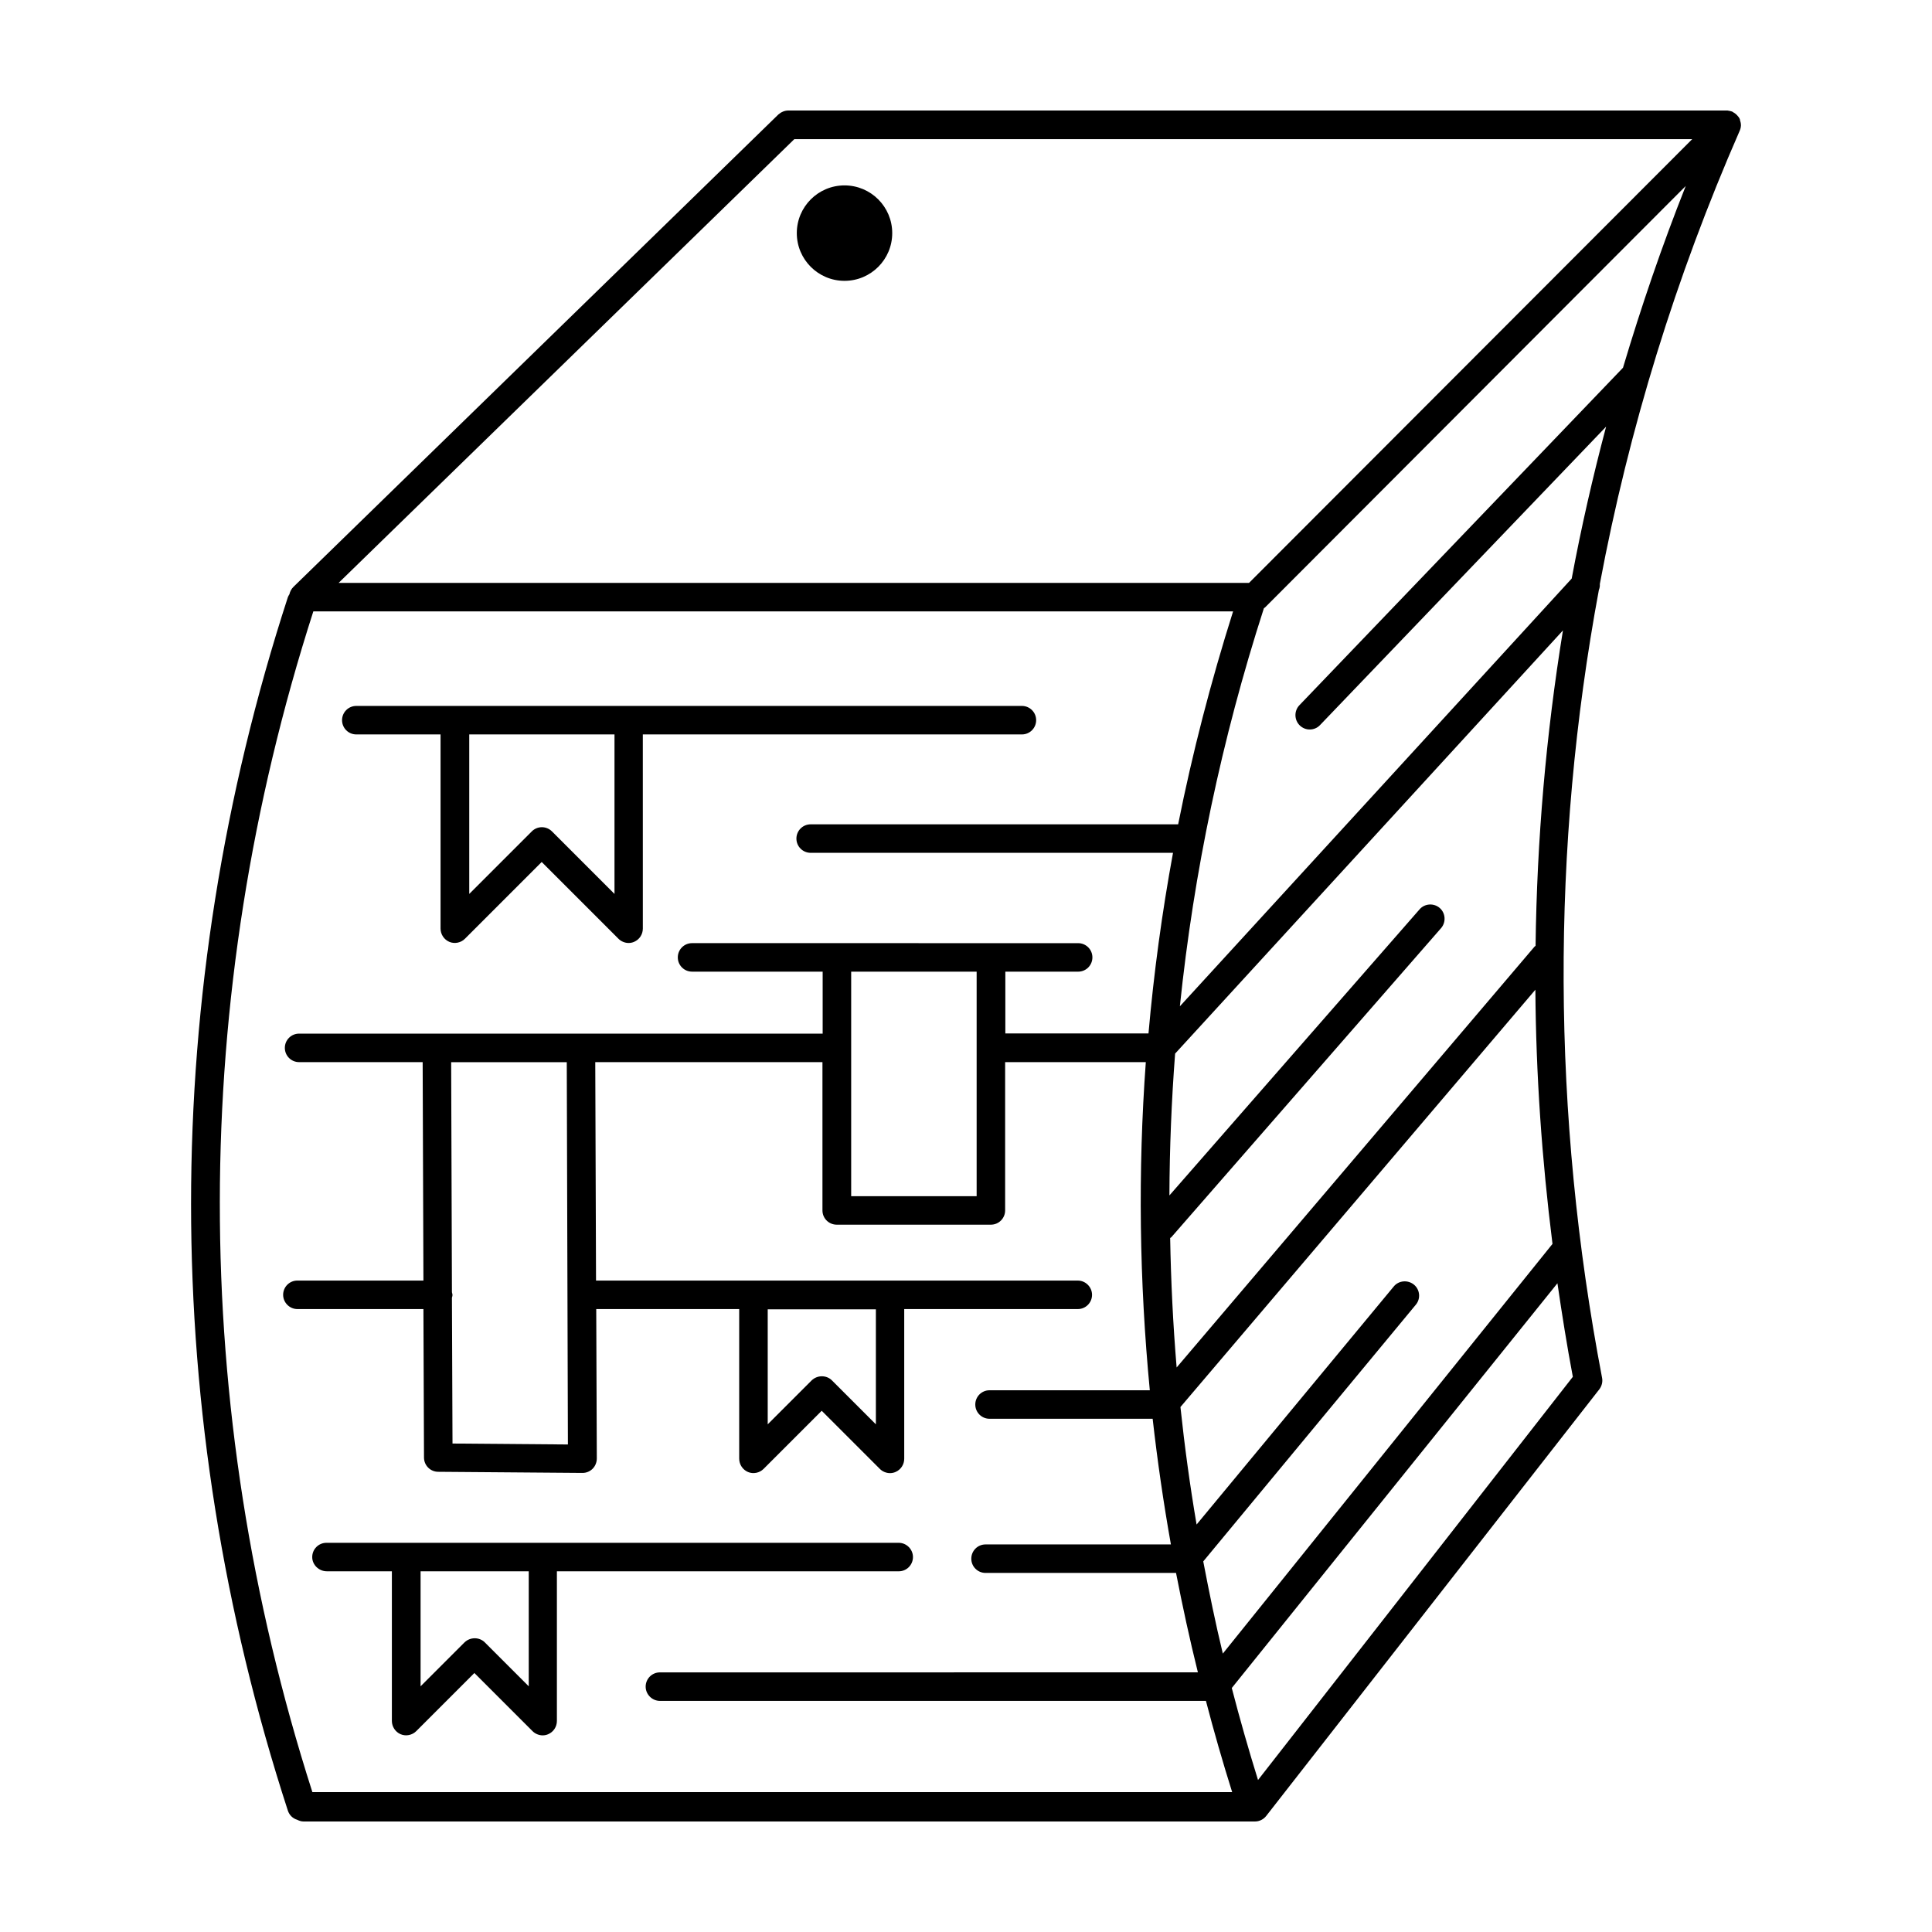
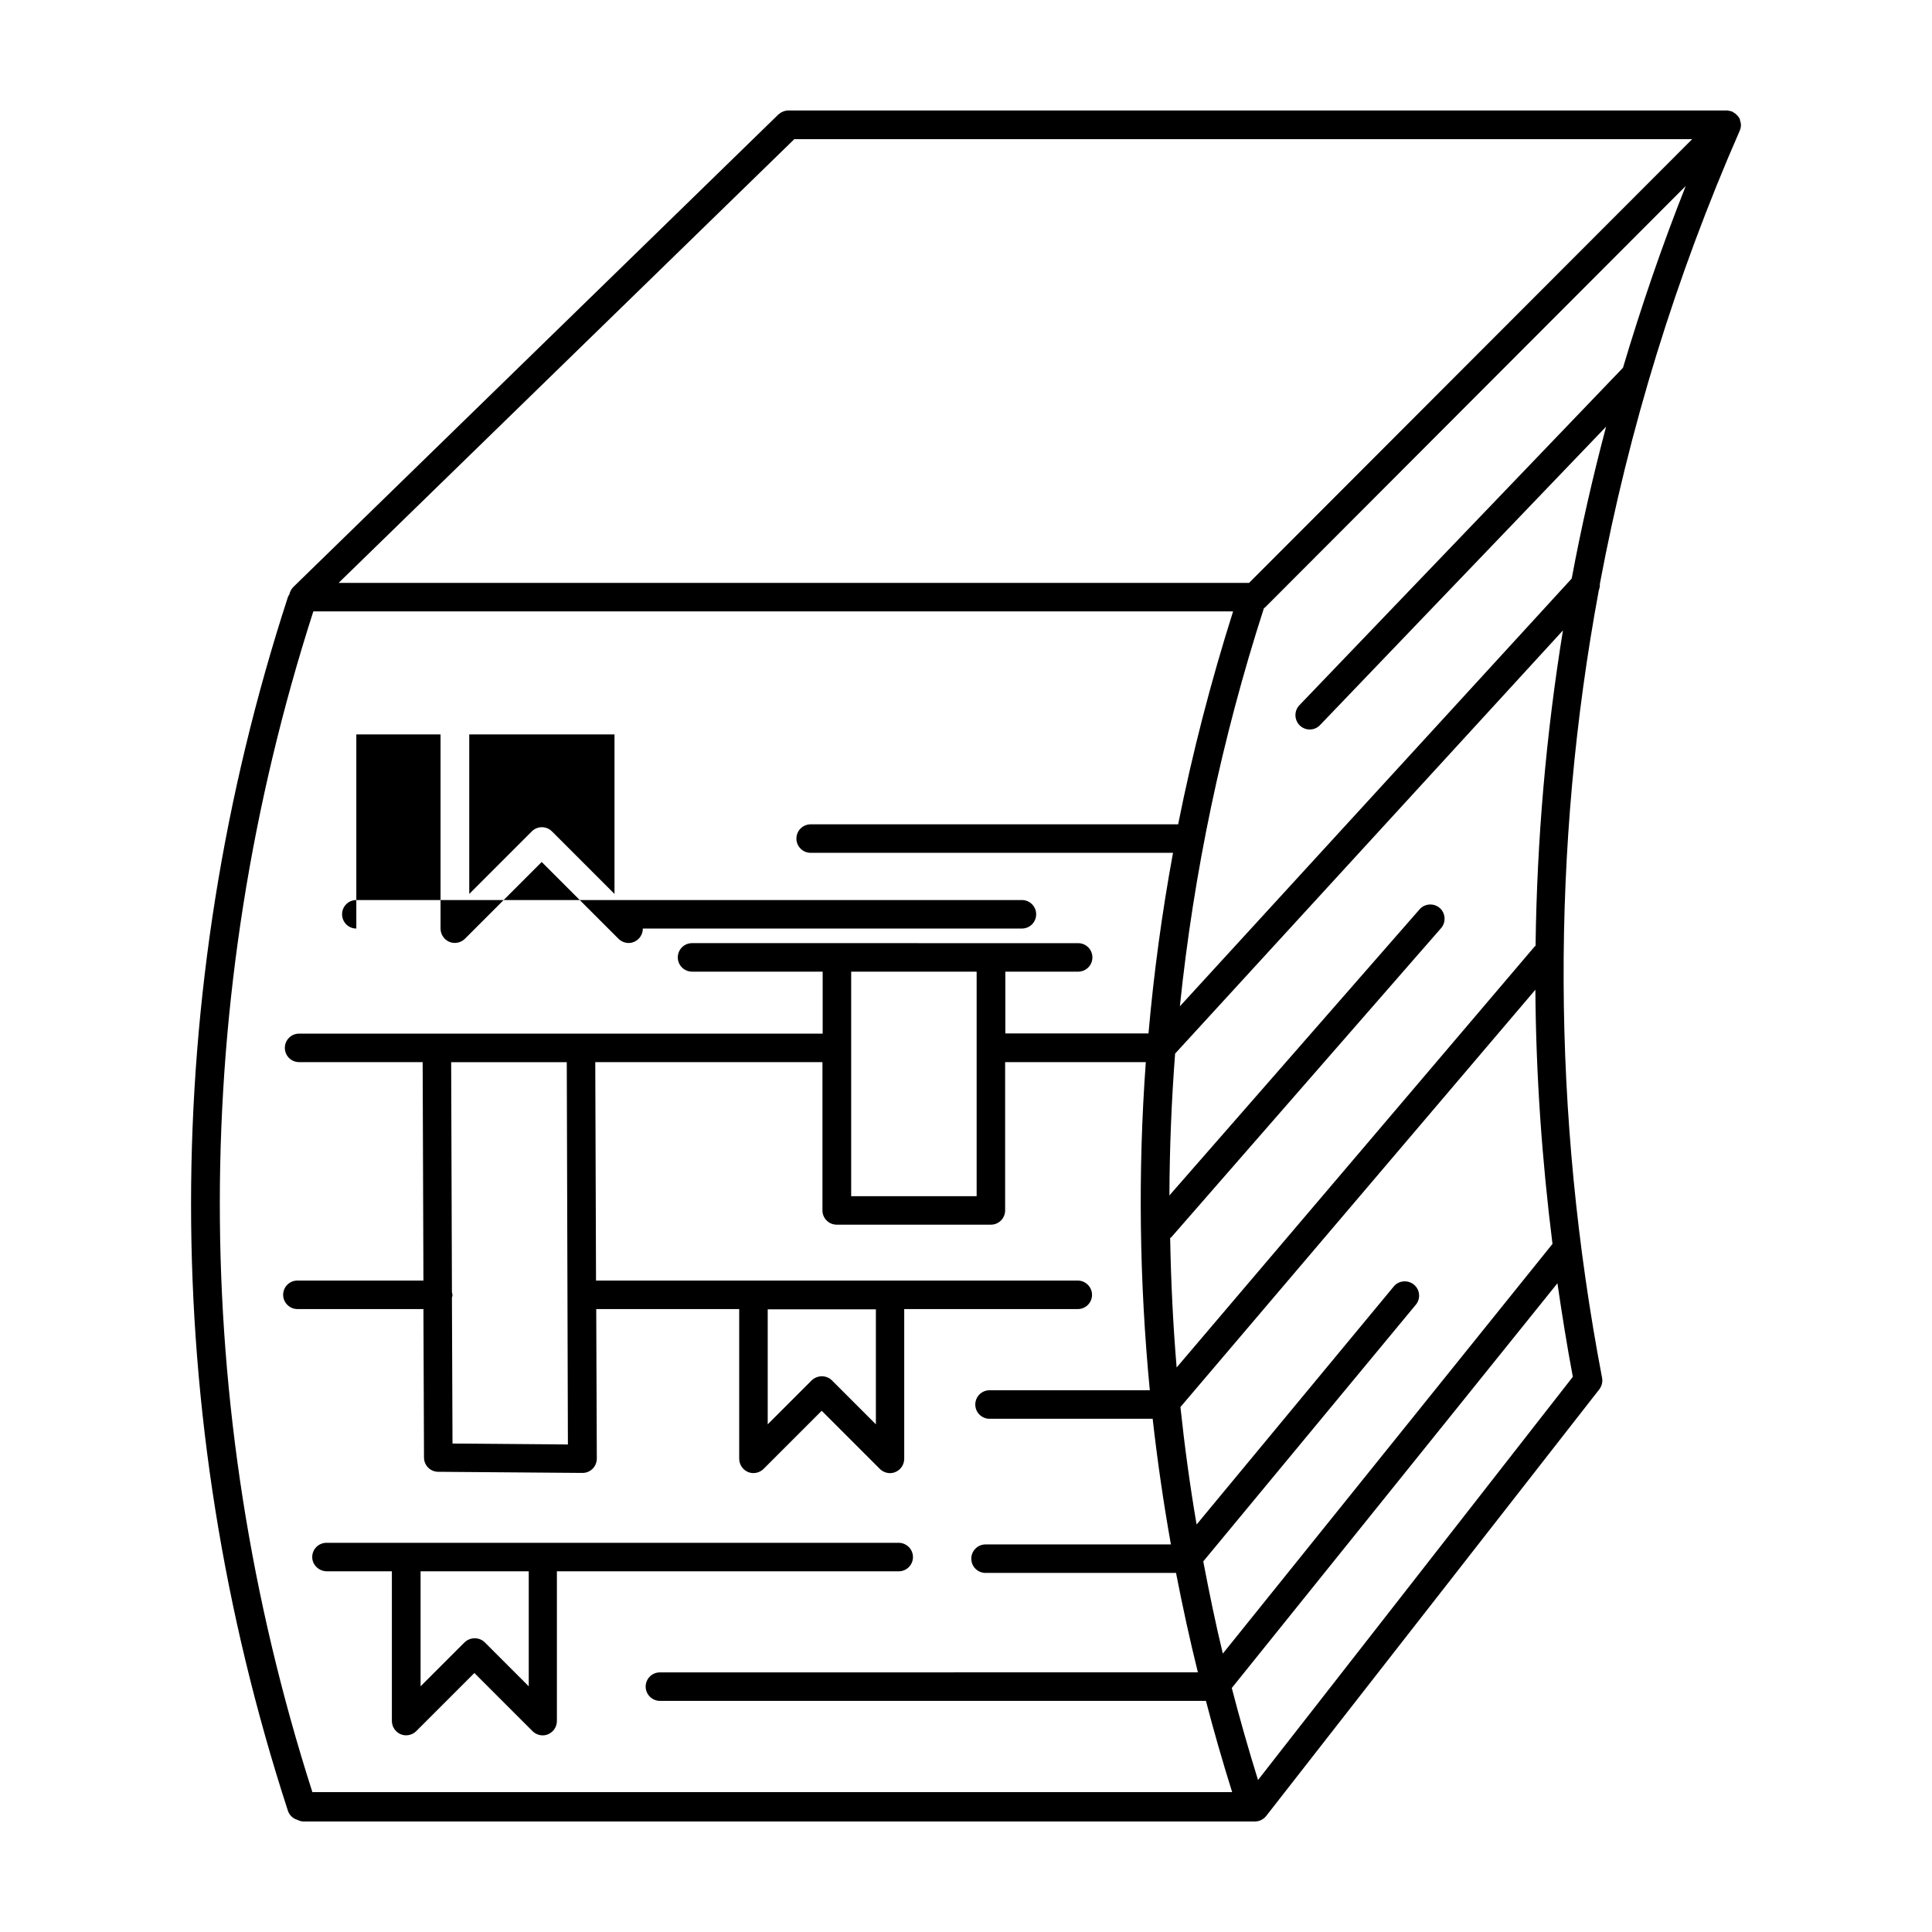
<svg xmlns="http://www.w3.org/2000/svg" fill="#000000" width="800px" height="800px" version="1.1" viewBox="144 144 512 512">
  <g>
-     <path d="m238.43 338.63h22.32v51.438c0 1.512 0.906 2.922 2.316 3.527 1.41 0.605 3.074 0.25 4.133-0.805l20.355-20.355 20.355 20.355c0.707 0.707 1.715 1.109 2.672 1.109 0.504 0 1.008-0.102 1.461-0.301 1.41-0.605 2.316-1.965 2.316-3.527l-0.004-51.441h100.46c2.117 0 3.777-1.715 3.777-3.777 0-2.117-1.715-3.777-3.777-3.777h-176.39c-2.117 0-3.777 1.715-3.777 3.777 0 2.066 1.664 3.777 3.777 3.777zm68.418 42.27-16.574-16.574c-0.707-0.707-1.664-1.109-2.672-1.109-1.008 0-1.965 0.402-2.672 1.109l-16.574 16.574v-42.27h38.492z" />
+     <path d="m238.43 338.63h22.32v51.438c0 1.512 0.906 2.922 2.316 3.527 1.41 0.605 3.074 0.25 4.133-0.805l20.355-20.355 20.355 20.355c0.707 0.707 1.715 1.109 2.672 1.109 0.504 0 1.008-0.102 1.461-0.301 1.41-0.605 2.316-1.965 2.316-3.527h100.46c2.117 0 3.777-1.715 3.777-3.777 0-2.117-1.715-3.777-3.777-3.777h-176.39c-2.117 0-3.777 1.715-3.777 3.777 0 2.066 1.664 3.777 3.777 3.777zm68.418 42.27-16.574-16.574c-0.707-0.707-1.664-1.109-2.672-1.109-1.008 0-1.965 0.402-2.672 1.109l-16.574 16.574v-42.27h38.492z" />
    <path d="m230.62 560.41h17.23v39.648c0 1.512 0.906 2.922 2.316 3.527 1.41 0.605 3.074 0.25 4.133-0.805l15.418-15.418 15.418 15.418c0.707 0.707 1.715 1.109 2.672 1.109 0.504 0 1.008-0.102 1.461-0.301 1.41-0.605 2.316-1.965 2.316-3.527v-39.648h90.586c2.117 0 3.777-1.715 3.777-3.777 0-2.066-1.715-3.777-3.777-3.777h-151.65c-2.117 0-3.777 1.715-3.777 3.777-0.004 2.062 1.758 3.773 3.875 3.773zm53.504 30.48-11.637-11.637c-1.461-1.461-3.879-1.461-5.391 0l-11.637 11.637v-30.48h28.664z" />
    <path d="m605.15 178.37c0.102-0.301 0.203-0.656 0.203-0.957 0-0.152 0.051-0.301 0-0.402 0-0.352-0.102-0.707-0.203-1.059-0.051-0.102-0.051-0.152-0.051-0.25v-0.051c-0.152-0.402-0.402-0.754-0.707-1.059-0.102-0.102-0.152-0.152-0.25-0.25-0.25-0.25-0.555-0.453-0.855-0.605-0.051-0.051-0.102-0.102-0.203-0.152-0.051 0-0.102 0-0.152-0.051-0.348-0.102-0.754-0.199-1.156-0.25h-0.152-0.051-248.63c-1.008 0-1.914 0.402-2.672 1.059l-128.52 125.2c-0.555 0.555-0.906 1.258-1.059 1.965-0.152 0.25-0.301 0.453-0.402 0.754-34.207 105.2-34.207 216.39 0 321.58 0.402 1.211 1.309 2.066 2.469 2.418 0.504 0.25 1.059 0.453 1.664 0.453h252.16c1.16 0 2.266-0.555 2.973-1.461l88.266-113.05c0.656-0.855 0.957-1.965 0.754-3.023-13.352-69.93-13.551-140.51-0.855-208.83 0.203-0.504 0.301-1.008 0.25-1.562 7.707-41.109 20.102-81.367 37.082-120.16 0.051-0.098 0.051-0.199 0.102-0.25zm-31.035 63.078-85.746 89.426c-1.461 1.512-1.41 3.93 0.102 5.391 0.754 0.707 1.664 1.059 2.621 1.059 1.008 0 2.016-0.402 2.719-1.16l75.824-79.098c-3.527 13.301-6.602 26.754-9.117 40.254l-103.84 113.36c3.68-35.52 11.082-70.836 22.27-105.5 0.102-0.102 0.203-0.102 0.301-0.203l111.49-111.69c-6.301 15.871-11.789 31.941-16.629 48.164zm-111.24 316.34 56.324-68.016c1.359-1.613 1.109-4.031-0.504-5.34-1.613-1.309-4.031-1.109-5.34 0.504l-52.246 63.078c-1.762-10.328-3.176-20.707-4.281-31.137l94.062-110.59c0.152 22.418 1.715 44.891 4.535 67.359l-87.363 108.57c-1.965-8.113-3.625-16.273-5.188-24.434zm88.066-163.14c-0.102 0.102-0.203 0.152-0.301 0.25l-94.82 111.5c-0.957-11.438-1.512-22.871-1.715-34.309 0.102-0.102 0.203-0.102 0.301-0.203l71.492-81.918c1.359-1.562 1.211-3.981-0.352-5.34-1.562-1.359-3.981-1.211-5.34 0.352l-66.301 75.824c0.051-12.543 0.555-25.09 1.512-37.586l102.78-112.15c-4.484 27.609-6.902 55.523-7.254 83.582zm-196.44-213.77h237.95l-117.44 117.59h-241.27zm-127.46 125.15h243.74c-5.894 18.641-10.781 37.484-14.559 56.426h-97.387c-2.117 0-3.777 1.715-3.777 3.777 0 2.117 1.715 3.777 3.777 3.777h96.027c-2.922 15.871-5.09 31.84-6.5 47.863h-37.938v-16.371h19.297c2.117 0 3.777-1.715 3.777-3.777 0-2.117-1.715-3.777-3.777-3.777l-102.32-0.004c-2.117 0-3.777 1.715-3.777 3.777 0 2.117 1.715 3.777 3.777 3.777h34.613v16.426h-138.75c-2.117 0-3.777 1.715-3.777 3.777 0 2.117 1.715 3.777 3.777 3.777h32.746l0.203 57.887h-33.402c-2.117 0-3.777 1.715-3.777 3.777 0 2.066 1.715 3.777 3.777 3.777h33.402l0.152 39.348c0 2.066 1.664 3.777 3.777 3.777l38.188 0.301h0.051c1.008 0 1.965-0.402 2.672-1.109 0.707-0.707 1.109-1.715 1.109-2.719l-0.152-39.598h37.887v39.648c0 1.512 0.906 2.922 2.316 3.527 1.41 0.605 3.074 0.25 4.133-0.805l15.418-15.418 15.418 15.418c0.707 0.707 1.715 1.109 2.672 1.109 0.504 0 1.008-0.102 1.461-0.301 1.41-0.605 2.316-1.965 2.316-3.527v-39.648h45.996c2.117 0 3.777-1.715 3.777-3.777 0-2.066-1.715-3.777-3.777-3.777h-127.67l-0.203-57.887h60.207v39.297c0 2.117 1.715 3.777 3.777 3.777h40.859c2.117 0 3.777-1.715 3.777-3.777v-39.297h37.281c-2.117 28.969-1.715 58.039 1.059 86.957h-42.473c-2.117 0-3.777 1.715-3.777 3.777 0 2.117 1.715 3.777 3.777 3.777h43.227c1.258 11.133 2.871 22.27 4.836 33.301h-49.121c-2.117 0-3.777 1.715-3.777 3.777 0 2.117 1.715 3.777 3.777 3.777h50.48c1.715 8.816 3.629 17.633 5.793 26.348l-142.57 0.008c-2.117 0-3.777 1.715-3.777 3.777 0 2.066 1.715 3.777 3.777 3.777h144.7c2.117 8.113 4.434 16.172 6.953 24.184h-243.75c-32.797-102.32-32.699-210.44 0.25-312.91zm142.53 95.473h33.25v59.5h-33.25zm-75.07 125.3-30.582-0.25-0.152-38.641c0.051-0.25 0.152-0.453 0.152-0.707 0-0.25-0.102-0.504-0.152-0.754l-0.203-60.961 30.637-0.004zm81.617-35.82v30.48l-11.637-11.637c-1.461-1.461-3.879-1.461-5.391 0l-11.637 11.637v-30.48zm101.27 124.74c-2.519-8.113-4.836-16.223-6.953-24.383l86.301-107.26c1.211 8.262 2.519 16.523 4.082 24.789z" />
-     <path d="m380.45 205.78c0 6.984-5.66 12.645-12.645 12.645-6.984 0-12.645-5.66-12.645-12.645s5.66-12.648 12.645-12.648c6.984 0 12.645 5.664 12.645 12.648" />
  </g>
</svg>